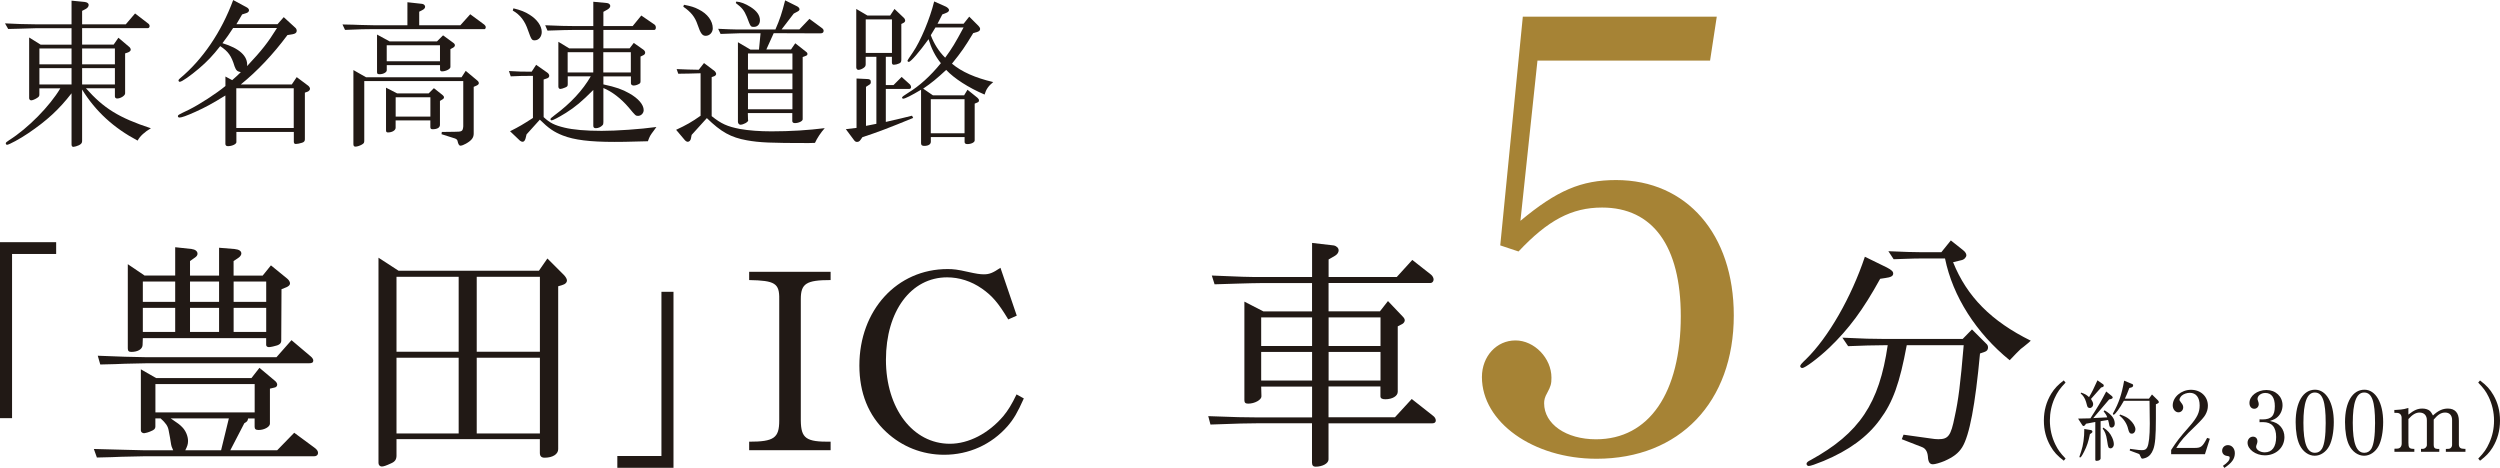
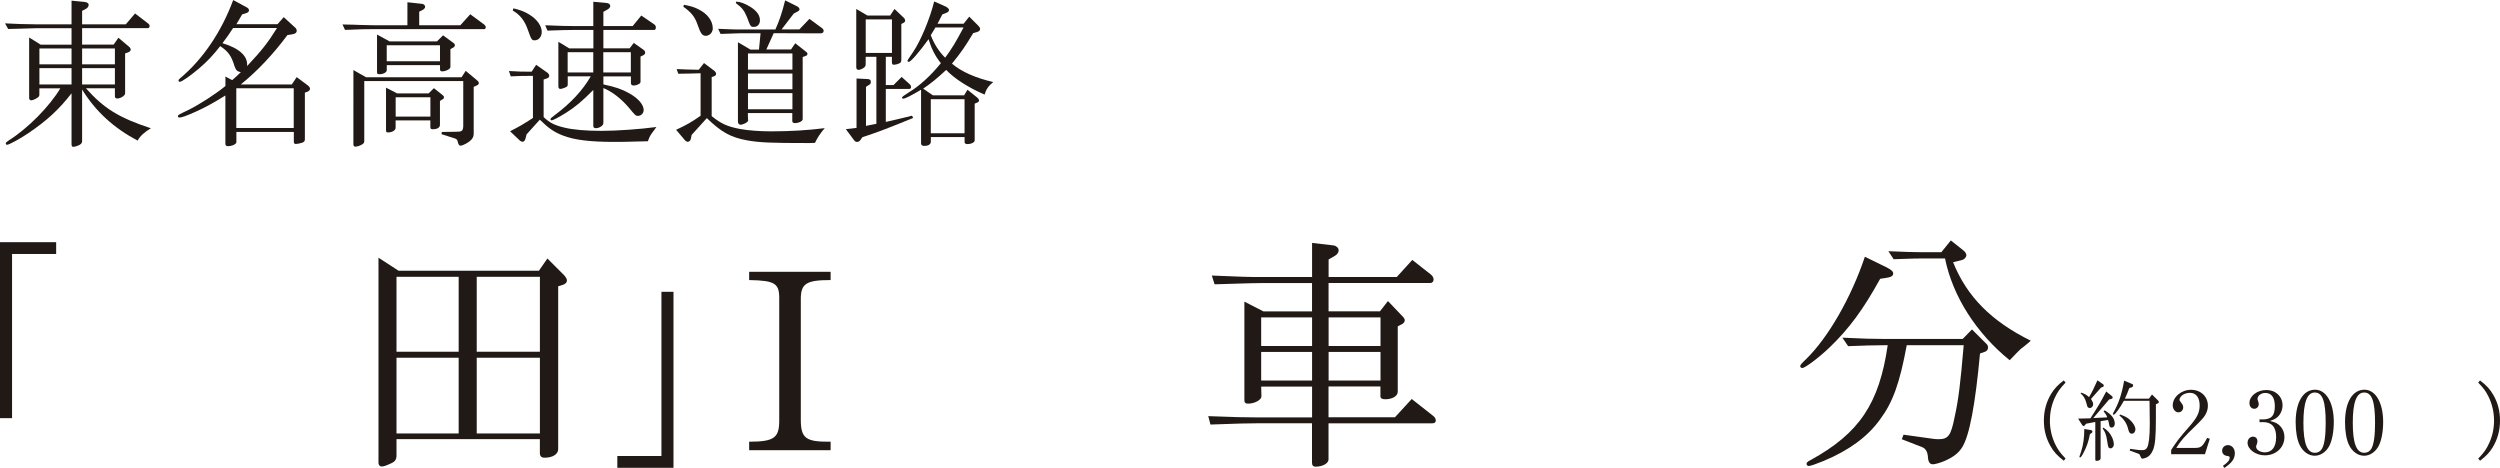
<svg xmlns="http://www.w3.org/2000/svg" id="_レイヤー_2" viewBox="0 0 570.24 106.72">
  <defs>
    <style>.cls-1{fill:#a68335;}.cls-2{fill:#211915;}</style>
  </defs>
  <g id="_修正箇所">
    <path class="cls-2" d="M0,55.24h12.81v2.69H2.75v37.45H0v-40.14Z" />
-     <path class="cls-2" d="M21.44,102.41c7.2.17,7.78.23,11.26.29h6.8c-.29-.63-.46-1.09-.46-1.26-.17-1.09-.34-2.17-.57-3.26-.17-.97-.63-1.66-1.83-2.74h-1.2v1.89c0,.46-.29.74-1.03,1.03-.46.23-1.32.46-1.54.46-.4,0-.74-.29-.74-.63v-13.95l3.49,2h21.73l1.83-2.34,3.54,2.97c.29.23.51.57.51.86,0,.34-.23.63-.69.69l-.97.23v8c0,.69-1.26,1.43-2.57,1.43-.69,0-.92-.23-.92-.74v-1.89h-1.49c-.11.57-.17.69-.86,1.09l-3.2,6.17h10.69l3.89-4,4.57,3.37c.57.4.86.8.86,1.2,0,.51-.34.8-.92.8h-38.94c-.8,0-2.52.06-5.03.11-.69.06-3.14.11-5.55.17l-.69-1.94ZM22.3,81.14l6.17.23c2.29.06,4.57.11,5.03.11h29.56l3.43-3.89,4.4,3.72c.34.29.57.63.57.92,0,.46-.29.63-.97.63h-36.99c-.86,0-2.63.06-5.03.11-.97.06-2.97.11-5.6.17l-.57-2ZM33.04,62.85h6.92v-6.46l3.72.4c.86.11,1.37.51,1.37,1.09,0,.34-.23.63-.57.86l-1.14.8v3.32h6.63v-6.35l3.54.29c1.03.11,1.54.46,1.54,1.03,0,.34-.29.74-.74,1.03l-1.03.69v3.32h6.63l1.89-2.34,3.72,3.03c.4.34.63.74.63,1.09s-.29.63-.8.86l-1.14.46-.06,11.84c-.06.46-.29.74-.92.97-.46.17-1.54.4-1.89.4-.4,0-.63-.23-.63-.51v-1.54h-28.13l-.06,1.6c-.06.92-1.09,1.54-2.57,1.54-.57,0-.8-.23-.8-.8v-19.21l3.89,2.63ZM39.96,68.85v-4.63h-7.38v4.63h7.38ZM39.96,75.71v-5.49h-7.38v5.49h7.38ZM58.09,94.07v-6.46h-22.64v6.46h22.64ZM50.43,102.7l1.77-7.26h-13.26c1.77,1.2,2,1.37,2.52,1.89.86.8,1.43,2.12,1.43,3.26,0,.74-.17,1.2-.63,2.12h8.18ZM49.97,68.85v-4.63h-6.63v4.63h6.63ZM49.97,75.71v-5.49h-6.63v5.49h6.63ZM60.72,68.85v-4.63h-7.43v4.63h7.43ZM60.72,75.71v-5.49h-7.43v5.49h7.43Z" />
    <path class="cls-2" d="M90.9,61.76h32.02l1.94-2.8,3.83,3.83c.4.46.63.86.63,1.2,0,.4-.34.8-.91.97l-1.09.34v37.16c0,1.14-1.26,1.94-3.09,1.94-.74,0-1.09-.34-1.09-1.09v-3.14h-32.7v3.72c0,.92-.34,1.43-1.31,1.83-1.09.51-1.66.69-2.06.69s-.74-.34-.74-.8v-46.83l4.57,2.97ZM104.62,80.23v-17.09h-14.18v17.09h14.18ZM104.62,98.87v-17.27h-14.18v17.27h14.18ZM123.15,80.23v-17.09h-14.41v17.09h14.41ZM123.15,98.87v-17.27h-14.41v17.27h14.41Z" />
    <path class="cls-2" d="M153.62,106.7h-12.81v-2.69h10.06v-37.45h2.75v40.14Z" />
    <path class="cls-2" d="M170.88,100.75c5.66,0,6.86-.86,6.86-4.8v-27.73c.06-3.6-.97-4.23-6.86-4.34v-1.89h18.58v1.89c-5.55,0-6.8.8-6.8,4.34v27.73c.06,4.06,1.2,4.86,6.8,4.8v1.94h-18.58v-1.94Z" />
-     <path class="cls-2" d="M233.54,90.86c-1.43,3.2-2.29,4.69-3.72,6.35-3.66,4.17-8.8,6.52-14.47,6.52-4.97,0-9.6-1.83-13.21-5.2-4.06-3.77-6.12-8.92-6.12-15.15,0-12.64,8.58-22.01,20.12-22.01,1.32,0,2.29.11,4.57.63,2.06.46,2.86.57,3.72.57,1.2,0,2-.29,3.77-1.49l3.72,10.92-1.94.86c-2.34-3.89-3.72-5.43-6-7.03-2.46-1.71-5.2-2.57-7.95-2.57-8.23,0-13.95,7.72-13.95,18.81s6.12,19.15,14.58,19.15c4.29,0,8.8-2.34,12.18-6.29,1.09-1.32,1.94-2.69,3.03-4.97l1.66.92Z" />
    <path class="cls-2" d="M275.61,94.92c6,.23,8.46.29,11.26.29h12.41v-7.03h-11.61l.06,2.23c0,.8-1.54,1.66-3.03,1.66-.63,0-.86-.23-.86-.8v-22.47l4.34,2.23h11.09v-6.46h-11.66c-1.32,0-2.97.06-4.97.11l-5.6.17-.63-2c6.35.29,8.69.34,11.21.34h11.66v-7.78l4.92.57c.63.11,1.14.57,1.14,1.14,0,.46-.34.92-.8,1.2l-1.49.86v4h15.55l3.54-3.89,4.29,3.37c.34.29.57.74.57,1.09,0,.46-.34.8-.69.8h-23.27v6.46h11.72l1.83-2.34,3.37,3.54c.29.29.46.57.46.86s-.23.63-.51.8l-1.09.57v14.92c0,.97-1.2,1.71-2.86,1.71-.74,0-1.09-.23-1.09-.69v-2.23h-11.84v7.03h15.15l3.83-4.17,4.86,3.83c.4.29.63.69.63,1.09s-.29.63-.8.63h-23.67v8.23c0,.92-1.37,1.66-2.97,1.66-.51,0-.8-.29-.8-.92v-8.98h-12.41c-2.4,0-4.35.06-10.75.29l-.51-1.94ZM299.28,78.92v-6.52h-11.61v6.52h11.61ZM299.28,86.8v-6.52h-11.61v6.52h11.61ZM314.89,78.92v-6.52h-11.84v6.52h11.84ZM314.89,86.8v-6.52h-11.84v6.52h11.84Z" />
-     <path class="cls-1" d="M346.78,50.39c8.35-6.96,13.91-9.32,21.84-9.32,16.14,0,26.85,12.38,26.85,30.88,0,19.75-12.38,32.69-31.3,32.69-14.47,0-26.15-8.35-26.15-18.64,0-4.73,3.34-8.35,7.65-8.35s8.21,4.04,8.21,8.49c0,1.39-.14,1.95-.97,3.48-.56.97-.7,1.67-.7,2.37,0,4.73,5.01,8.21,11.83,8.21,12.1,0,19.34-10.57,19.34-28.1,0-16-6.4-24.76-17.95-24.76-6.96,0-12.38,2.92-19.06,10.02l-4.17-1.39,5.15-52.17h44.24l-1.53,10.02h-39.37l-3.89,36.59Z" />
    <path class="cls-2" d="M428.86,63.59c-3.94,7.15-7.15,11.43-11.55,15.67-2.52,2.4-5.6,4.69-6.23,4.69-.23,0-.46-.23-.46-.4,0-.29.23-.57,1.37-1.66,5.03-4.92,10.29-14.07,13.38-23.33l5.03,2.46c1.09.57,1.43.92,1.43,1.37,0,.57-.51.86-1.83,1.03l-1.14.17ZM434.92,78.74c-1.6,8.63-3.14,12.98-6.12,16.98-2.86,3.95-7.09,7.03-12.86,9.43-1.83.74-2.97,1.14-3.37,1.14-.29,0-.51-.23-.51-.51s.34-.57.97-.86c11.09-6.12,15.61-12.86,17.55-26.19-4.35.06-4.97.06-9.03.23l-1.31-1.94c4.92.23,6.86.29,9.49.29h17.95l2.12-2.17,3.2,3.2c.34.29.46.57.46.92,0,.46-.23.8-.69.97l-1.14.4c-1.09,11.78-2.4,18.7-4.06,21.38-.86,1.37-2,2.23-4.06,3.15-.97.4-2.12.74-2.63.74-.74,0-1.09-.57-1.14-1.83q-.17-1.6-1.26-2.06l-4.69-1.83.4-1.03,6.17.86c.57.11,1.37.17,1.77.17,2.29,0,2.86-.8,3.72-5.09.86-3.89,1.31-7.49,2.06-16.35h-12.98ZM435.15,57.47l3.26.06h4.4l2.17-2.69,2.8,2.23c.46.34.74.8.74,1.14,0,.46-.51,1.03-1.14,1.14l-1.89.46c3.15,7.83,8.69,13.44,17.72,17.9-.4.4-.92.8-.92.8-.46.4-.91.74-1.37,1.09-.46.4-1.26,1.26-2.52,2.57-7.6-6.17-12.98-14.52-14.75-23.21h-5.26c-.92,0-1.94,0-3.2.06l-3.26.11-1.2-1.83,4.4.17Z" />
    <path class="cls-2" d="M471.15,87.26c-1.3,1.36-1.88,2.19-2.51,3.58-.71,1.58-1.07,3.3-1.07,5.08,0,1.92.42,3.77,1.25,5.47.61,1.23,1.11,1.94,2.33,3.2l-.41.49c-1.48-1.13-2.27-1.98-3.04-3.34-1.01-1.78-1.5-3.64-1.5-5.81,0-2.29.57-4.31,1.7-6.16.75-1.19,1.46-1.94,2.83-3l.41.49Z" />
    <path class="cls-2" d="M475.79,96.68l-.2.28c-.12.14-.22.22-.34.22-.1,0-.22-.08-.3-.22l-.95-1.48c.97,0,1.17-.02,2.82-.06,2-3.14,2.21-3.48,3.6-6.12l1.3,1.05c.1.1.18.22.18.32,0,.14-.16.28-.36.34l-.45.1-3.62,4.25,3.18-.16c-.16-.49-.34-.77-.83-1.4l.24-.2c1.62.97,2.31,1.9,2.31,3.06,0,.51-.32.87-.75.87-.14,0-.32-.1-.38-.2-.08-.14-.14-.34-.18-.65-.04-.2-.1-.51-.22-.89l-1.7.28v8.48c0,.32-.38.57-.91.57-.2,0-.3-.08-.3-.26v-8.61l-2.11.4ZM476.99,98.12c.16.04.28.18.28.34,0,.14-.08.26-.28.38l-.28.18c-.36,1.74-.69,2.75-1.32,3.97-.49.97-.75,1.36-.93,1.36-.08,0-.16-.08-.16-.16q0-.1.41-1.24c.47-1.4.71-3.12.71-5.1l1.58.26ZM474.68,89.55c.91.3,1.17.47,1.82,1.03.71-1.19.99-1.78,1.92-3.83l1.3.91c.08.06.14.16.14.28,0,.16-.1.3-.24.34l-.38.12-2.29,2.59c.36.59.49.89.49,1.21,0,.47-.34.87-.77.87-.18,0-.36-.08-.49-.22q-.08-.1-.36-1.17c-.26-.85-.63-1.44-1.22-1.92l.08-.22ZM479.76,97.53c1.01.65,1.56,1.28,2.02,2.29.24.53.38,1.09.38,1.52,0,.53-.34.93-.77.93-.18,0-.36-.1-.45-.22q-.12-.18-.36-1.8c-.16-1.09-.49-1.9-.97-2.49l.14-.22ZM486.3,87.57c.18.06.26.18.26.34,0,.24-.16.41-.42.47l-.45.12c-.45,1.19-.61,1.6-1.01,2.43h5.49l.69-.95,1.34,1.32c.14.14.22.3.22.41,0,.14-.1.26-.3.34l-.37.16v3.22c0,4.03-.16,5.93-.61,7.09-.38.99-.89,1.58-1.68,1.9-.3.12-.63.2-.83.2q-.22,0-.53-.79c-.04-.12-.12-.24-.16-.26,0,0-.1-.04-.24-.1l-1.92-.71.08-.38c.32.04.63.08.73.1,1.17.16,1.48.2,1.94.2.69,0,.97-.14,1.24-.63.38-.75.59-2.53.59-5.41q0-.79-.06-5.22h-5.85c-.93,1.68-2.02,3.18-2.33,3.18-.08,0-.18-.08-.18-.18,0-.06.02-.14.08-.22,1.28-2.29,1.94-4.25,2.49-7.37l1.8.75ZM483.59,94.55c1.19.43,1.62.67,2.19,1.17.79.71,1.3,1.58,1.3,2.21,0,.55-.36.99-.83.99-.43,0-.63-.26-.83-1.07-.26-1.19-1.01-2.31-2-3.08l.18-.22Z" />
    <path class="cls-2" d="M495.23,102.63c1.32-2.02,1.86-2.73,4.19-5.39,1.76-2,2.31-3.16,2.31-4.78,0-1.8-.83-2.86-2.23-2.86-.67,0-1.4.24-1.84.63-.26.22-.53.69-.53.93,0,.16.06.26.38.69.34.4.47.71.47,1.07,0,.65-.49,1.13-1.09,1.13-.71,0-1.3-.71-1.3-1.58,0-1.9,1.94-3.56,4.17-3.56s3.85,1.54,3.85,3.62c0,.75-.18,1.38-.59,2.11q-.4.73-2.19,2.47c-2.51,2.39-3.42,3.42-4.43,5.06h4.21c1.44,0,1.78-.28,2.83-2.29l.61.2-1.11,3.52h-7.71v-.99Z" />
    <path class="cls-2" d="M507.04,106.26c1.09-.75,1.54-1.28,1.54-1.86,0-.28-.06-.32-.69-.42-.63-.1-1.03-.57-1.03-1.17,0-.73.57-1.28,1.32-1.28.91,0,1.58.77,1.58,1.84,0,1.28-.69,2.23-2.39,3.36l-.32-.47Z" />
    <path class="cls-2" d="M515.4,95.65c.45.02.51.02.65.02,2.04,0,2.83-.83,2.83-3.02,0-1.96-.75-3.02-2.17-3.02-.97,0-1.78.63-1.78,1.36,0,.12.04.26.14.53.1.28.14.47.14.67,0,.59-.45,1.05-1.01,1.05-.67,0-1.11-.53-1.11-1.32,0-1.6,1.76-2.96,3.87-2.96s3.68,1.48,3.68,3.48c0,.99-.4,1.98-1.09,2.63-.43.41-.81.61-1.78.95,1.21.26,1.9.63,2.49,1.34.53.65.81,1.44.81,2.33,0,2.39-1.92,4.17-4.48,4.17-2.07,0-3.93-1.36-3.93-2.88,0-.79.55-1.38,1.24-1.38.63,0,1.01.42,1.01,1.07,0,.24-.04.38-.26.99-.02.04-.04.22-.04.26,0,.65.93,1.26,1.96,1.26,1.68,0,2.61-1.24,2.61-3.5s-.99-3.4-3-3.4c-.16,0-.3,0-.79.02v-.67Z" />
    <path class="cls-2" d="M532.33,96.25c0,2.17-.38,4.23-1.03,5.47-.73,1.38-2,2.23-3.32,2.23-1.4,0-2.71-.93-3.46-2.49-.57-1.2-.89-3.02-.89-5.16,0-4.56,1.7-7.41,4.43-7.41,2.55,0,4.27,2.98,4.27,7.37ZM525.4,96.44c0,4.68.83,6.84,2.63,6.84.71,0,1.24-.32,1.62-.95.55-.97.83-2.96.83-5.83,0-4.96-.71-6.97-2.49-6.97s-2.59,2.33-2.59,6.91Z" />
    <path class="cls-2" d="M543.59,96.25c0,2.17-.38,4.23-1.03,5.47-.73,1.38-2,2.23-3.32,2.23-1.4,0-2.71-.93-3.46-2.49-.57-1.2-.89-3.02-.89-5.16,0-4.56,1.7-7.41,4.43-7.41,2.55,0,4.27,2.98,4.27,7.37ZM536.66,96.44c0,4.68.83,6.84,2.63,6.84.71,0,1.24-.32,1.62-.95.55-.97.83-2.96.83-5.83,0-4.96-.71-6.97-2.49-6.97s-2.59,2.33-2.59,6.91Z" />
-     <path class="cls-2" d="M546.16,102.35l.59-.02c.67,0,1.07-.45,1.07-1.19l-.02-5.89c-.02-.63-.42-1.05-1.03-1.07l-.63-.02v-.65h.22q1.52-.08,2.07-.22c.22-.06.42-.1.91-.24v1.52c1.32-1.03,2.11-1.38,3.22-1.38.69,0,1.36.22,1.72.57.22.22.38.47.67,1.01,1.15-1.09,2.21-1.58,3.4-1.58,1.62,0,2.51.99,2.51,2.79v5.43c.02.69.38.97,1.24.97h.26v.67h-4.47v-.65l.53-.02c.51.02.89-.38.89-.91v-5.69c0-1.05-.59-1.68-1.58-1.68-.91,0-1.64.45-2.61,1.6v5.85c0,.57.28.83.89.85h.38v.65h-4.17v-.67h.43c.45,0,.89-.41.91-.85v-5.67c0-1.11-.63-1.76-1.68-1.76-.83,0-1.6.45-2.53,1.48v5.37c0,1.09.18,1.36.93,1.42l.42.02v.67h-4.54v-.69Z" />
    <path class="cls-2" d="M565.68,86.78c1.5,1.13,2.27,1.98,3.06,3.34,1.01,1.76,1.5,3.65,1.5,5.81,0,2.29-.57,4.31-1.7,6.16-.75,1.2-1.48,1.94-2.85,3l-.41-.49c1.32-1.36,1.88-2.17,2.51-3.58.73-1.58,1.09-3.3,1.09-5.08,0-1.92-.43-3.79-1.26-5.47-.61-1.24-1.13-1.94-2.35-3.2l.41-.49Z" />
    <path class="cls-2" d="M16.32.15l2.96.29c.62.07.95.33.95.69s-.29.73-.73.95l-.77.4v3.07h9.96l2.12-2.48,3.03,2.33c.18.11.29.37.29.55,0,.26-.18.47-.4.47h-15v3.76h7.19l1.09-1.57,2.41,2.04c.25.18.4.47.4.69,0,.25-.26.47-.62.62l-.66.22v9.12c0,.51-1.02,1.17-1.82,1.17-.29,0-.51-.18-.51-.47v-1.86h-6.6c4.05,4.56,7.48,6.71,14.81,9.12-1.35.77-2.52,1.82-3.03,2.81-5.44-2.88-9.56-6.64-12.66-11.64v11.75c0,.44-.22.69-.73.95-.36.18-1.02.37-1.24.37-.29,0-.44-.18-.44-.55v-11.67c-2.85,3.68-5.62,6.24-9.89,9.12-1.75,1.2-4.38,2.63-4.82,2.63-.15,0-.29-.15-.29-.33s.15-.33.77-.73c4.3-2.7,9.3-7.81,11.67-11.82h-4.78v1.46c0,.33-.15.51-.58.77-.44.29-1.02.51-1.28.51s-.47-.22-.47-.51v-13.83l2.63,1.64h7.04v-3.76h-7.99c-.4,0-1.68.04-3.61.11-.4,0-1.57.04-2.85.07l-.73-1.28,3.47.15c1.71.04,3.65.07,3.72.07h7.99V.15ZM16.32,14.67v-3.61h-7.33v3.61h7.33ZM16.32,19.26v-3.72h-7.33v3.72h7.33ZM26.21,14.67v-3.61h-7.48v3.61h7.48ZM26.21,19.26v-3.72h-7.48v3.72h7.48Z" />
    <path class="cls-2" d="M51.39,17.44l1.57.84c.95-.84,1.09-.95,1.97-1.82-.84-.18-1.06-.37-1.42-1.31-.73-2.41-1.42-3.39-3.28-4.63-1.68,2.15-2.96,3.5-4.85,5.11-1.93,1.64-3.9,3.03-4.38,3.03-.15,0-.29-.15-.29-.33,0-.11.11-.25.33-.44,5.18-4.31,9.45-10.58,12.15-17.88l3.17,1.71c.25.15.44.4.44.62,0,.29-.26.55-.66.66l-.91.29-1.31,2.23h9.38l1.42-1.61,2.63,2.41c.22.18.33.44.33.73,0,.4-.33.66-.99.77l-1.13.18c-3.25,4.38-6.9,8.25-10.65,11.27h11.64l1.13-1.68,2.63,1.97c.22.18.4.47.4.69,0,.26-.26.55-.55.66l-.62.22v10.65c0,.4-.18.62-.62.77-.55.18-1.13.29-1.46.29-.29,0-.44-.18-.44-.51v-2.23h-13.1v2.33c0,.44-.98.91-1.93.91-.36,0-.58-.18-.58-.51v-11.05c-3.21,1.97-4.49,2.66-6.82,3.72-2.01.91-3.17,1.31-3.61,1.31-.26,0-.4-.11-.4-.29,0-.29.07-.33,2.52-1.5,2.41-1.2,6.2-3.65,8.32-5.4v-2.19ZM53.18,6.38c-1.09,1.64-1.24,1.9-2.44,3.47,3.87,1.17,5.84,2.96,5.62,5.22,3.36-3.58,4.74-5.33,6.82-8.68h-10ZM67,29.19v-9.05h-13.1v9.05h13.1Z" />
-     <path class="cls-2" d="M92.92.51l3.36.37c.37.04.69.33.69.66,0,.26-.22.55-.51.69l-.84.44v3.1h9.38l2.26-2.52,3.21,2.37c.18.15.33.37.33.58s-.15.44-.22.44h-25.28c-1.9,0-3.25.04-6.6.18l-.58-1.24c1.9.04,3.47.07,3.98.11,1.5.04,3.14.07,3.21.07h7.62V.51ZM83.5,17.62h21.78l.95-1.46,2.7,2.26c.18.15.29.37.29.55,0,.22-.18.4-.51.55l-.66.29v10.65c0,.95-.47,1.57-1.75,2.3-.51.29-.98.47-1.28.47q-.44,0-.66-1.09c-.04-.25-.29-.47-.66-.58l-2.99-.95.07-.51,2.92-.04c1.71,0,1.86-.11,1.97-1.24v-10.33h-22.58v13.54c0,.55-.07.66-.55.95-.44.25-1.06.47-1.46.47-.33,0-.47-.18-.47-.58V15.98l2.88,1.64ZM88.87,9.45h10.8l1.39-1.39,2.3,1.68c.26.18.4.36.4.58s-.15.4-.4.55l-.62.33v4.09c0,.44-1.02.99-1.93.99-.29,0-.44-.18-.44-.44v-.99h-12.15v1.17c0,.47-.77.91-1.64.91-.47,0-.58-.11-.58-.51V7.88l2.88,1.57ZM90.62,21.31h7.15l1.2-1.2,1.93,1.53c.26.22.37.36.37.58,0,.18-.15.36-.37.47l-.55.33v5.44c0,.66-.62,1.02-1.68,1.02-.37,0-.51-.15-.51-.51v-1.5h-7.92v1.68c0,.58-.8,1.06-1.75,1.06-.33,0-.44-.15-.44-.51v-9.7l2.55,1.31ZM100.36,13.97v-3.65h-12.15v3.65h12.15ZM98.17,26.6v-4.42h-7.92v4.42h7.92Z" />
+     <path class="cls-2" d="M92.92.51l3.36.37c.37.04.69.33.69.66,0,.26-.22.55-.51.69l-.84.44v3.1h9.38l2.26-2.52,3.21,2.37c.18.15.33.37.33.58s-.15.44-.22.44h-25.28c-1.9,0-3.25.04-6.6.18l-.58-1.24c1.9.04,3.47.07,3.98.11,1.5.04,3.14.07,3.21.07h7.62V.51ZM83.5,17.62h21.78l.95-1.46,2.7,2.26c.18.15.29.37.29.55,0,.22-.18.4-.51.55l-.66.29v10.65c0,.95-.47,1.57-1.75,2.3-.51.29-.98.47-1.28.47q-.44,0-.66-1.09c-.04-.25-.29-.47-.66-.58l-2.99-.95.07-.51,2.92-.04c1.71,0,1.86-.11,1.97-1.24v-10.33h-22.58v13.54c0,.55-.07.66-.55.95-.44.25-1.06.47-1.46.47-.33,0-.47-.18-.47-.58V15.98ZM88.87,9.45h10.8l1.39-1.39,2.3,1.68c.26.18.4.36.4.58s-.15.4-.4.55l-.62.33v4.09c0,.44-1.02.99-1.93.99-.29,0-.44-.18-.44-.44v-.99h-12.15v1.17c0,.47-.77.91-1.64.91-.47,0-.58-.11-.58-.51V7.88l2.88,1.57ZM90.62,21.31h7.15l1.2-1.2,1.93,1.53c.26.22.37.36.37.58,0,.18-.15.36-.37.47l-.55.33v5.44c0,.66-.62,1.02-1.68,1.02-.37,0-.51-.15-.51-.51v-1.5h-7.92v1.68c0,.58-.8,1.06-1.75,1.06-.33,0-.44-.15-.44-.51v-9.7l2.55,1.31ZM100.36,13.97v-3.65h-12.15v3.65h12.15ZM98.17,26.6v-4.42h-7.92v4.42h7.92Z" />
    <path class="cls-2" d="M116.09,16.2c2.55.15,2.92.15,5.18.15l1.02-1.57,2.55,1.79c.26.18.44.47.44.73,0,.22-.18.47-.44.55l-.84.29v8.57c1.39,1.31,2.48,1.86,4.78,2.41,1.93.47,4.85.73,8.46.73,3.28,0,8.79-.37,12.48-.88-.04.07-.37.51-.55.77-.88,1.17-.95,1.28-1.39,2.48-5.54.15-6.06.15-7.62.15-5.62,0-9.16-.44-11.78-1.46-2.04-.8-3.25-1.64-5.25-3.61l-3.03,3.36-.22.91c-.15.51-.37.77-.66.77-.22,0-.44-.11-.62-.25l-2.26-2.15c2.12-1.06,2.96-1.57,5.22-3.03v-9.6c-2.33,0-2.7,0-5.07.11l-.4-1.2ZM117.11,1.9c1.64.4,2.66.8,3.69,1.46,1.71,1.06,2.77,2.55,2.77,3.94,0,1.06-.69,1.9-1.61,1.9-.66,0-.77-.18-1.5-2.23-.73-2.19-1.79-3.58-3.5-4.56l.15-.51ZM124.34,5.76c3.5.15,4.85.18,6.28.18h4.71V.4l3.1.29c.44.04.77.33.77.66,0,.29-.22.58-.66.84l-.91.51v3.25h6.68l1.97-2.41,3.03,2.08c.18.15.29.4.29.66,0,.33-.15.55-.37.55h-11.6v4.2h5.98l.95-1.24,2.23,1.57c.22.18.37.4.37.66,0,.22-.15.44-.37.55l-.69.33v5.58c0,.4-.07.51-.33.66-.4.22-.84.37-1.24.37-.36,0-.62-.22-.62-.51v-1.57h-6.28v1.82c2.88.62,4.31,1.13,5.91,2.04,2.08,1.17,3.28,2.59,3.28,3.83,0,.69-.58,1.31-1.28,1.31-.55,0-.58-.04-2.15-1.93-1.75-2.04-3.79-3.61-5.76-4.42v7.77c0,.4-.04.55-.22.73-.37.4-.95.66-1.5.66-.4,0-.58-.18-.58-.55v-8.17c-2.66,2.66-4.05,3.83-6.24,5.22-1.61.99-2.96,1.71-3.25,1.71-.15,0-.29-.15-.29-.29q0-.18.95-.88c3.65-2.7,6.42-5.69,8.25-8.87h-5.25v1.75c0,.47-.07.58-.58.8-.4.18-.91.33-1.09.33-.29,0-.47-.22-.47-.55v-10.21l2.48,1.5h5.51v-4.2h-4.71c-1.2,0-2.33.04-5.76.15l-.51-1.2ZM135.32,16.53v-4.63h-5.84v4.63h5.84ZM143.89,16.53v-4.63h-6.28v4.63h6.28Z" />
    <path class="cls-2" d="M159.81,16.71l-2.55.07-2.55.04-.37-1.06c2.52.11,2.88.11,5.04.15l1.2-1.53,2.41,1.82c.18.15.36.47.36.66,0,.22-.18.4-.4.51l-.62.22v8.9c2.19,1.75,3.58,2.37,6.42,2.92,2.04.37,4.56.55,7.22.55,4.34,0,8.43-.26,12.15-.73-.91,1.02-1.75,2.3-2.23,3.36-.62.04-1.28.04-1.42.04-8.76,0-11.2-.11-14.08-.62-3.69-.66-5.91-1.9-9.16-5.07l-3.47,3.83-.15.77c-.07.47-.37.8-.73.8-.22,0-.47-.15-.69-.4l-1.97-2.33c2.33-1.09,3.58-1.79,5.58-3.21v-9.67ZM156.01,1.09c1.64.33,2.3.51,3.36,1.06,2.01.99,3.21,2.63,3.21,4.31,0,.95-.73,1.71-1.61,1.71-.77,0-1.17-.51-1.86-2.55-.58-1.75-1.5-2.88-3.25-4.09l.15-.44ZM171.19,11.31h1.93l.36-3.72h-4.78q-2.74.11-4.34.15l-.55-1.17,2.59.11c.99.04,1.86.04,2.3.04h8.17c1.02-2.33,1.46-3.68,2.22-6.64l2.7,1.35c.33.15.58.44.58.69,0,.18-.15.36-.44.51l-.88.47-2.77,3.61h4.05l2.3-2.41,2.77,2.04c.33.22.47.44.47.69,0,.4-.25.58-.77.58l-10.62-.04-1.68,3.72h5.62l.98-1.42,2.45,1.93c.22.15.33.33.33.51,0,.22-.15.37-.4.44l-.69.26v14.19c0,.44-.91.88-1.79.88-.36,0-.58-.18-.58-.47v-1.82h-10.14l.04,1.46.04.18c.04.4-1.09,1.02-1.79,1.02-.29,0-.55-.33-.55-.66V9.63l2.85,1.68ZM167.94.36c1.02.07,2.04.47,3.28,1.24,1.42.91,2.12,1.9,2.12,3.03,0,.88-.55,1.5-1.35,1.5s-.77,0-1.64-2.3c-.62-1.46-1.06-2.04-2.52-3.14l.11-.33ZM180.75,15.87v-3.68h-10.14v3.68h10.14ZM180.75,20.36v-3.58h-10.14v3.58h10.14ZM180.75,24.92v-3.68h-10.14v3.68h10.14Z" />
    <path class="cls-2" d="M195.39,17.91l2.33.11c.66,0,.91.18.91.66,0,.4-.07.51-.66.84l-.44.29v8.9l2.37-.47v-15.29h-2.44v1.71c0,.4-.15.62-.55.88-.4.26-.84.4-1.13.4-.25,0-.47-.26-.47-.55V2.04l2.55,1.5h5.18l.99-1.5,2.15,2.04c.18.18.29.44.29.62s-.15.4-.37.51l-.51.26v8.17c0,.47-.15.69-.51.84-.4.18-.88.29-1.2.29-.29,0-.44-.18-.44-.51v-1.31h-1.39v6.46h1.75l1.86-1.86,1.86,1.68c.18.18.29.44.29.66,0,.25-.18.4-.47.4h-5.29v7.52c3.68-.84,3.79-.88,5.98-1.42l.26.51c-5.58,2.3-8.28,3.32-11.57,4.38l-.44.62c-.22.33-.47.47-.8.47-.29,0-.47-.11-.73-.47l-1.82-2.44,2.44-.29v-11.24ZM203.45,12.08v-7.66h-5.98v7.66h5.98ZM215.78,1.53c.4.22.69.51.69.77s-.25.51-.69.66l-.84.33-1.09,2.12h5.95l1.28-1.61,2.08,2.08c.25.25.4.51.4.73,0,.33-.22.55-.69.69l-.88.25c-1.9,3.14-2.63,4.23-4.85,6.97,2.19,1.86,5.36,3.25,9.41,4.2-1.09.88-1.64,1.68-1.97,2.85-3.68-1.57-6.9-3.65-8.76-5.62-2.12,1.97-3.36,2.99-5.25,4.27l2.23,1.53h7.11l.77-1.28,2.26,1.82c.25.22.36.4.36.62s-.11.37-.29.44l-.69.29v8.39c0,.44-.77.84-1.68.84-.4,0-.62-.18-.62-.47v-1.13h-7.7v1.06c0,.58-.55.95-1.5.95-.51,0-.73-.18-.73-.62v-12.19c-2.15,1.28-3.65,2.04-4.05,2.04-.18,0-.29-.11-.29-.26q0-.22,1.42-1.09c2.52-1.53,5.04-3.79,7.44-6.75-1.28-1.57-2.19-3.39-2.81-5.47-2.08,2.88-4.05,5.18-4.52,5.18-.15,0-.29-.15-.29-.26q0-.15,1.24-1.93c1.75-2.55,3.9-7.7,4.85-11.6l2.7,1.2ZM213.37,6.27l-1.06,1.75c.69,1.9,1.86,3.76,3.28,5.14,1.6-2.19,2.26-3.28,4.2-6.9h-6.42ZM220.01,30.39v-7.77h-7.7v7.77h7.7Z" />
  </g>
</svg>